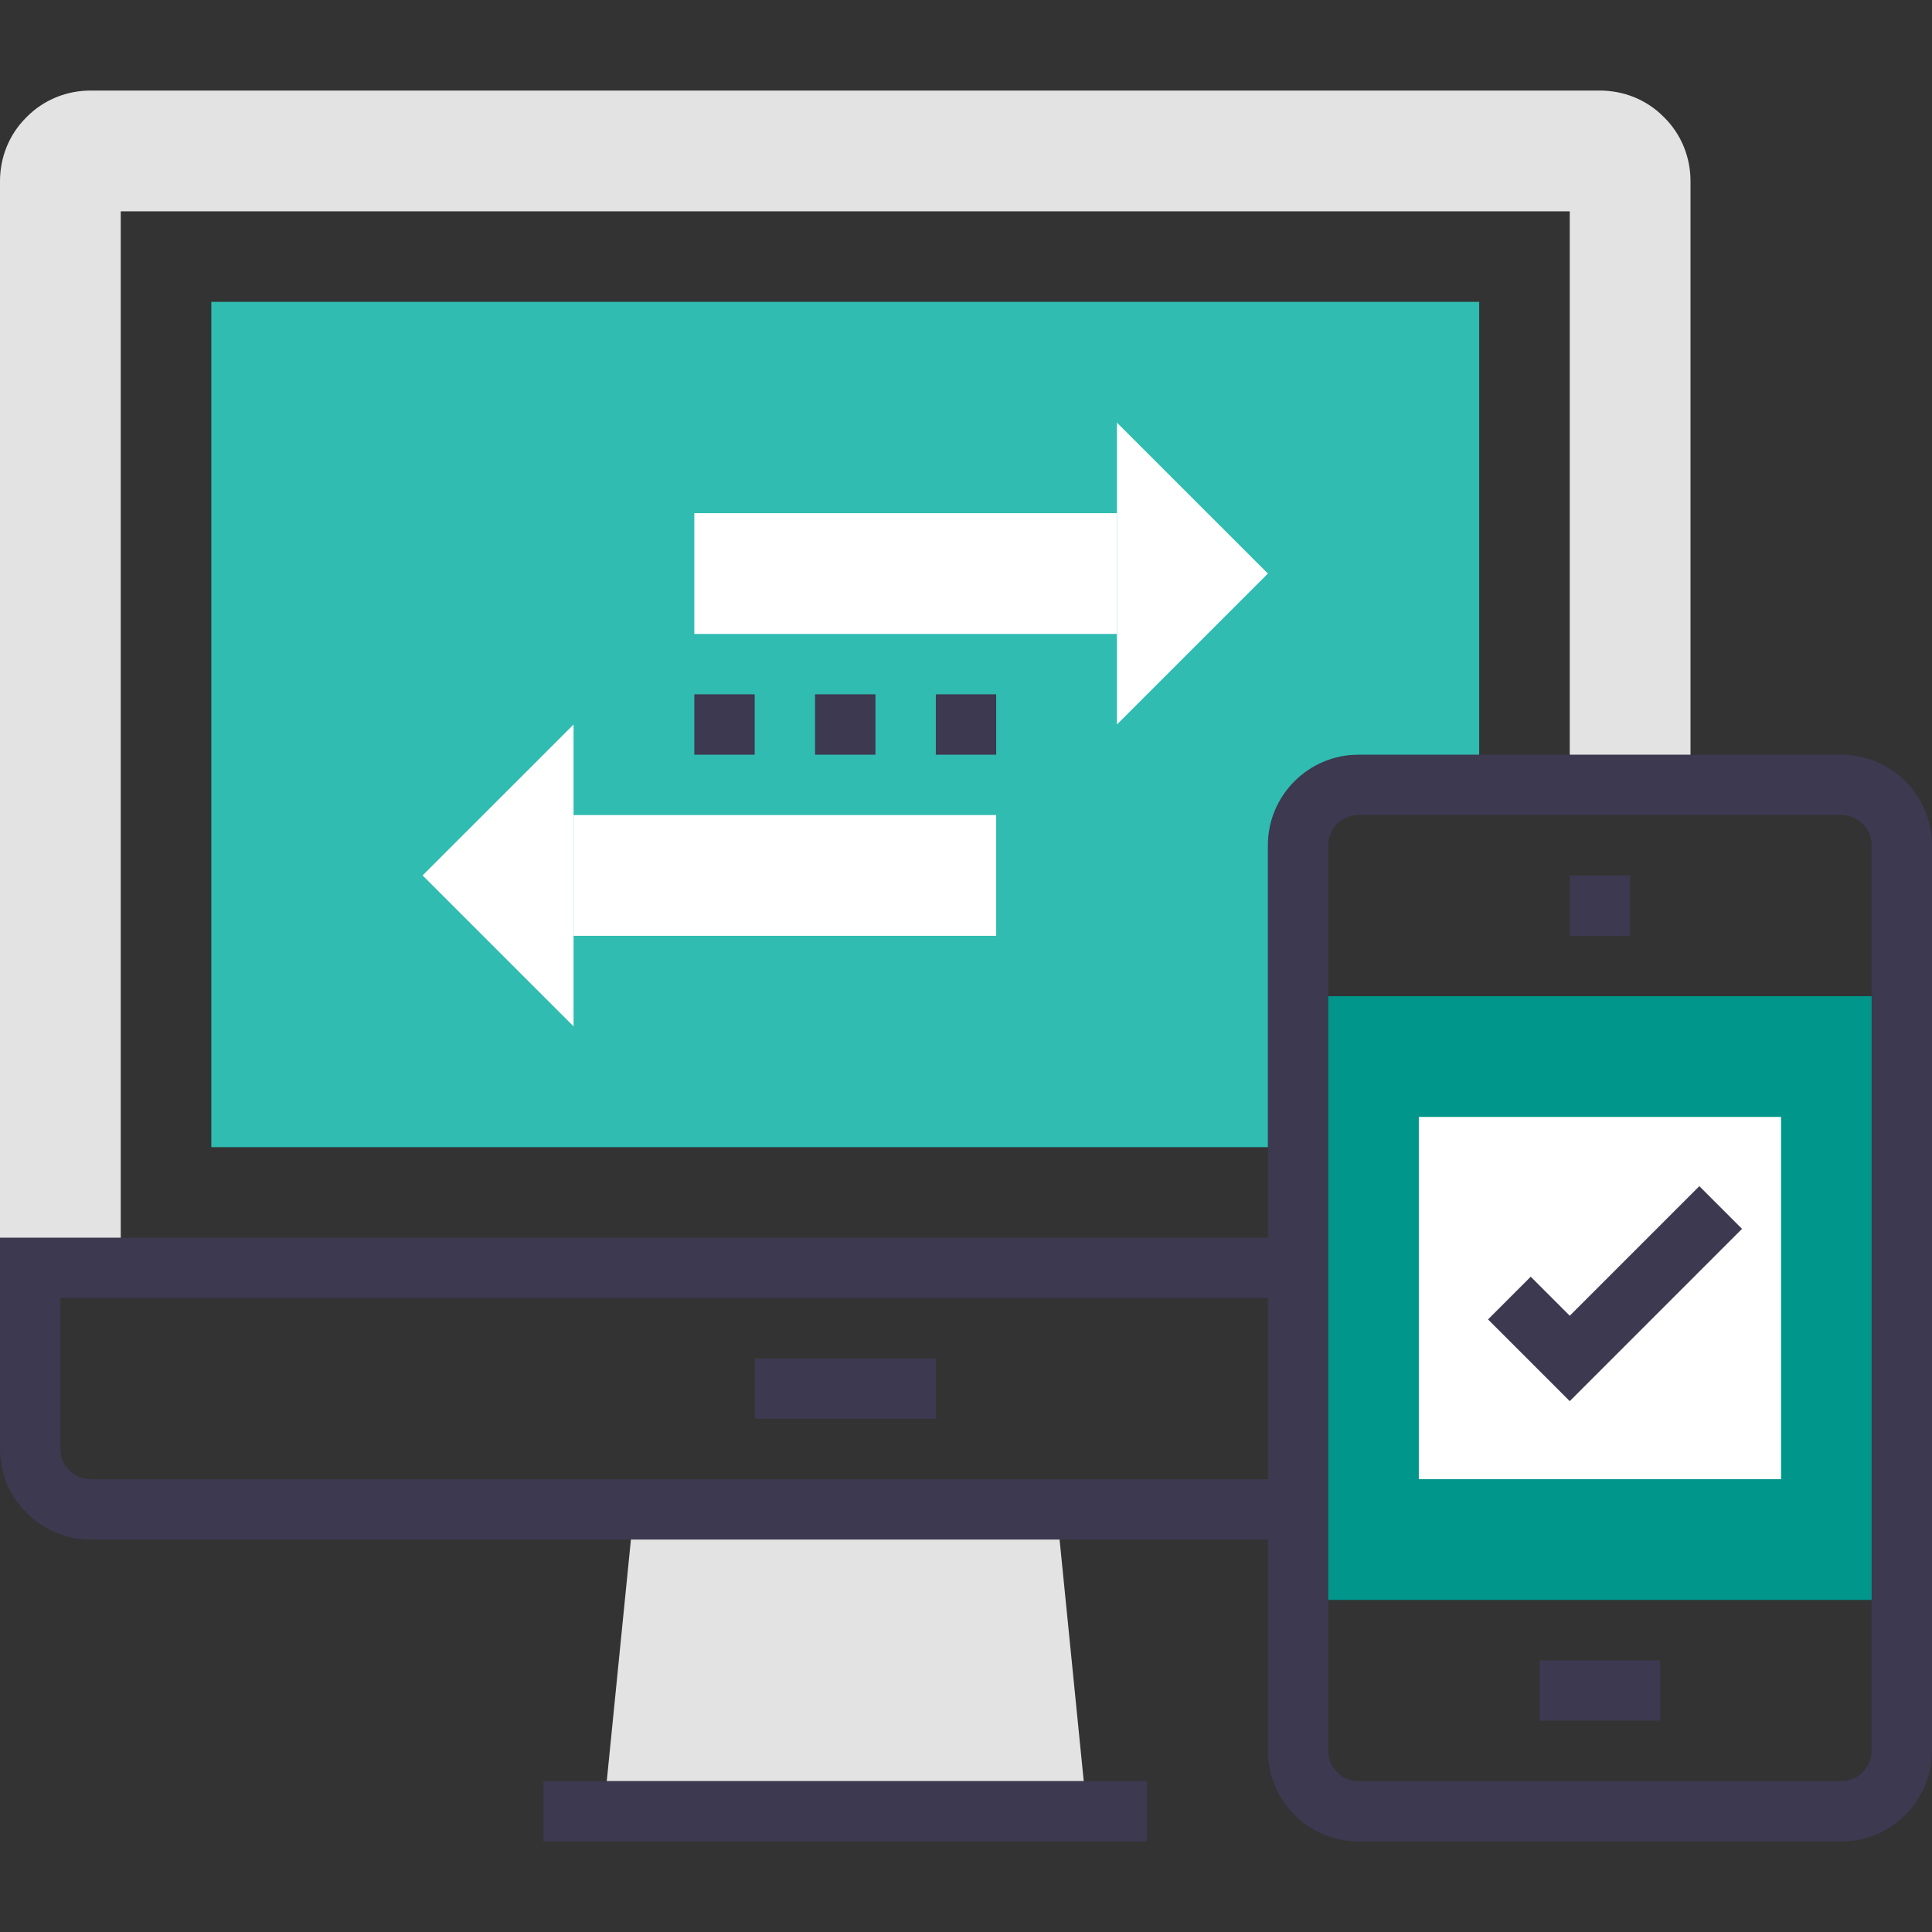
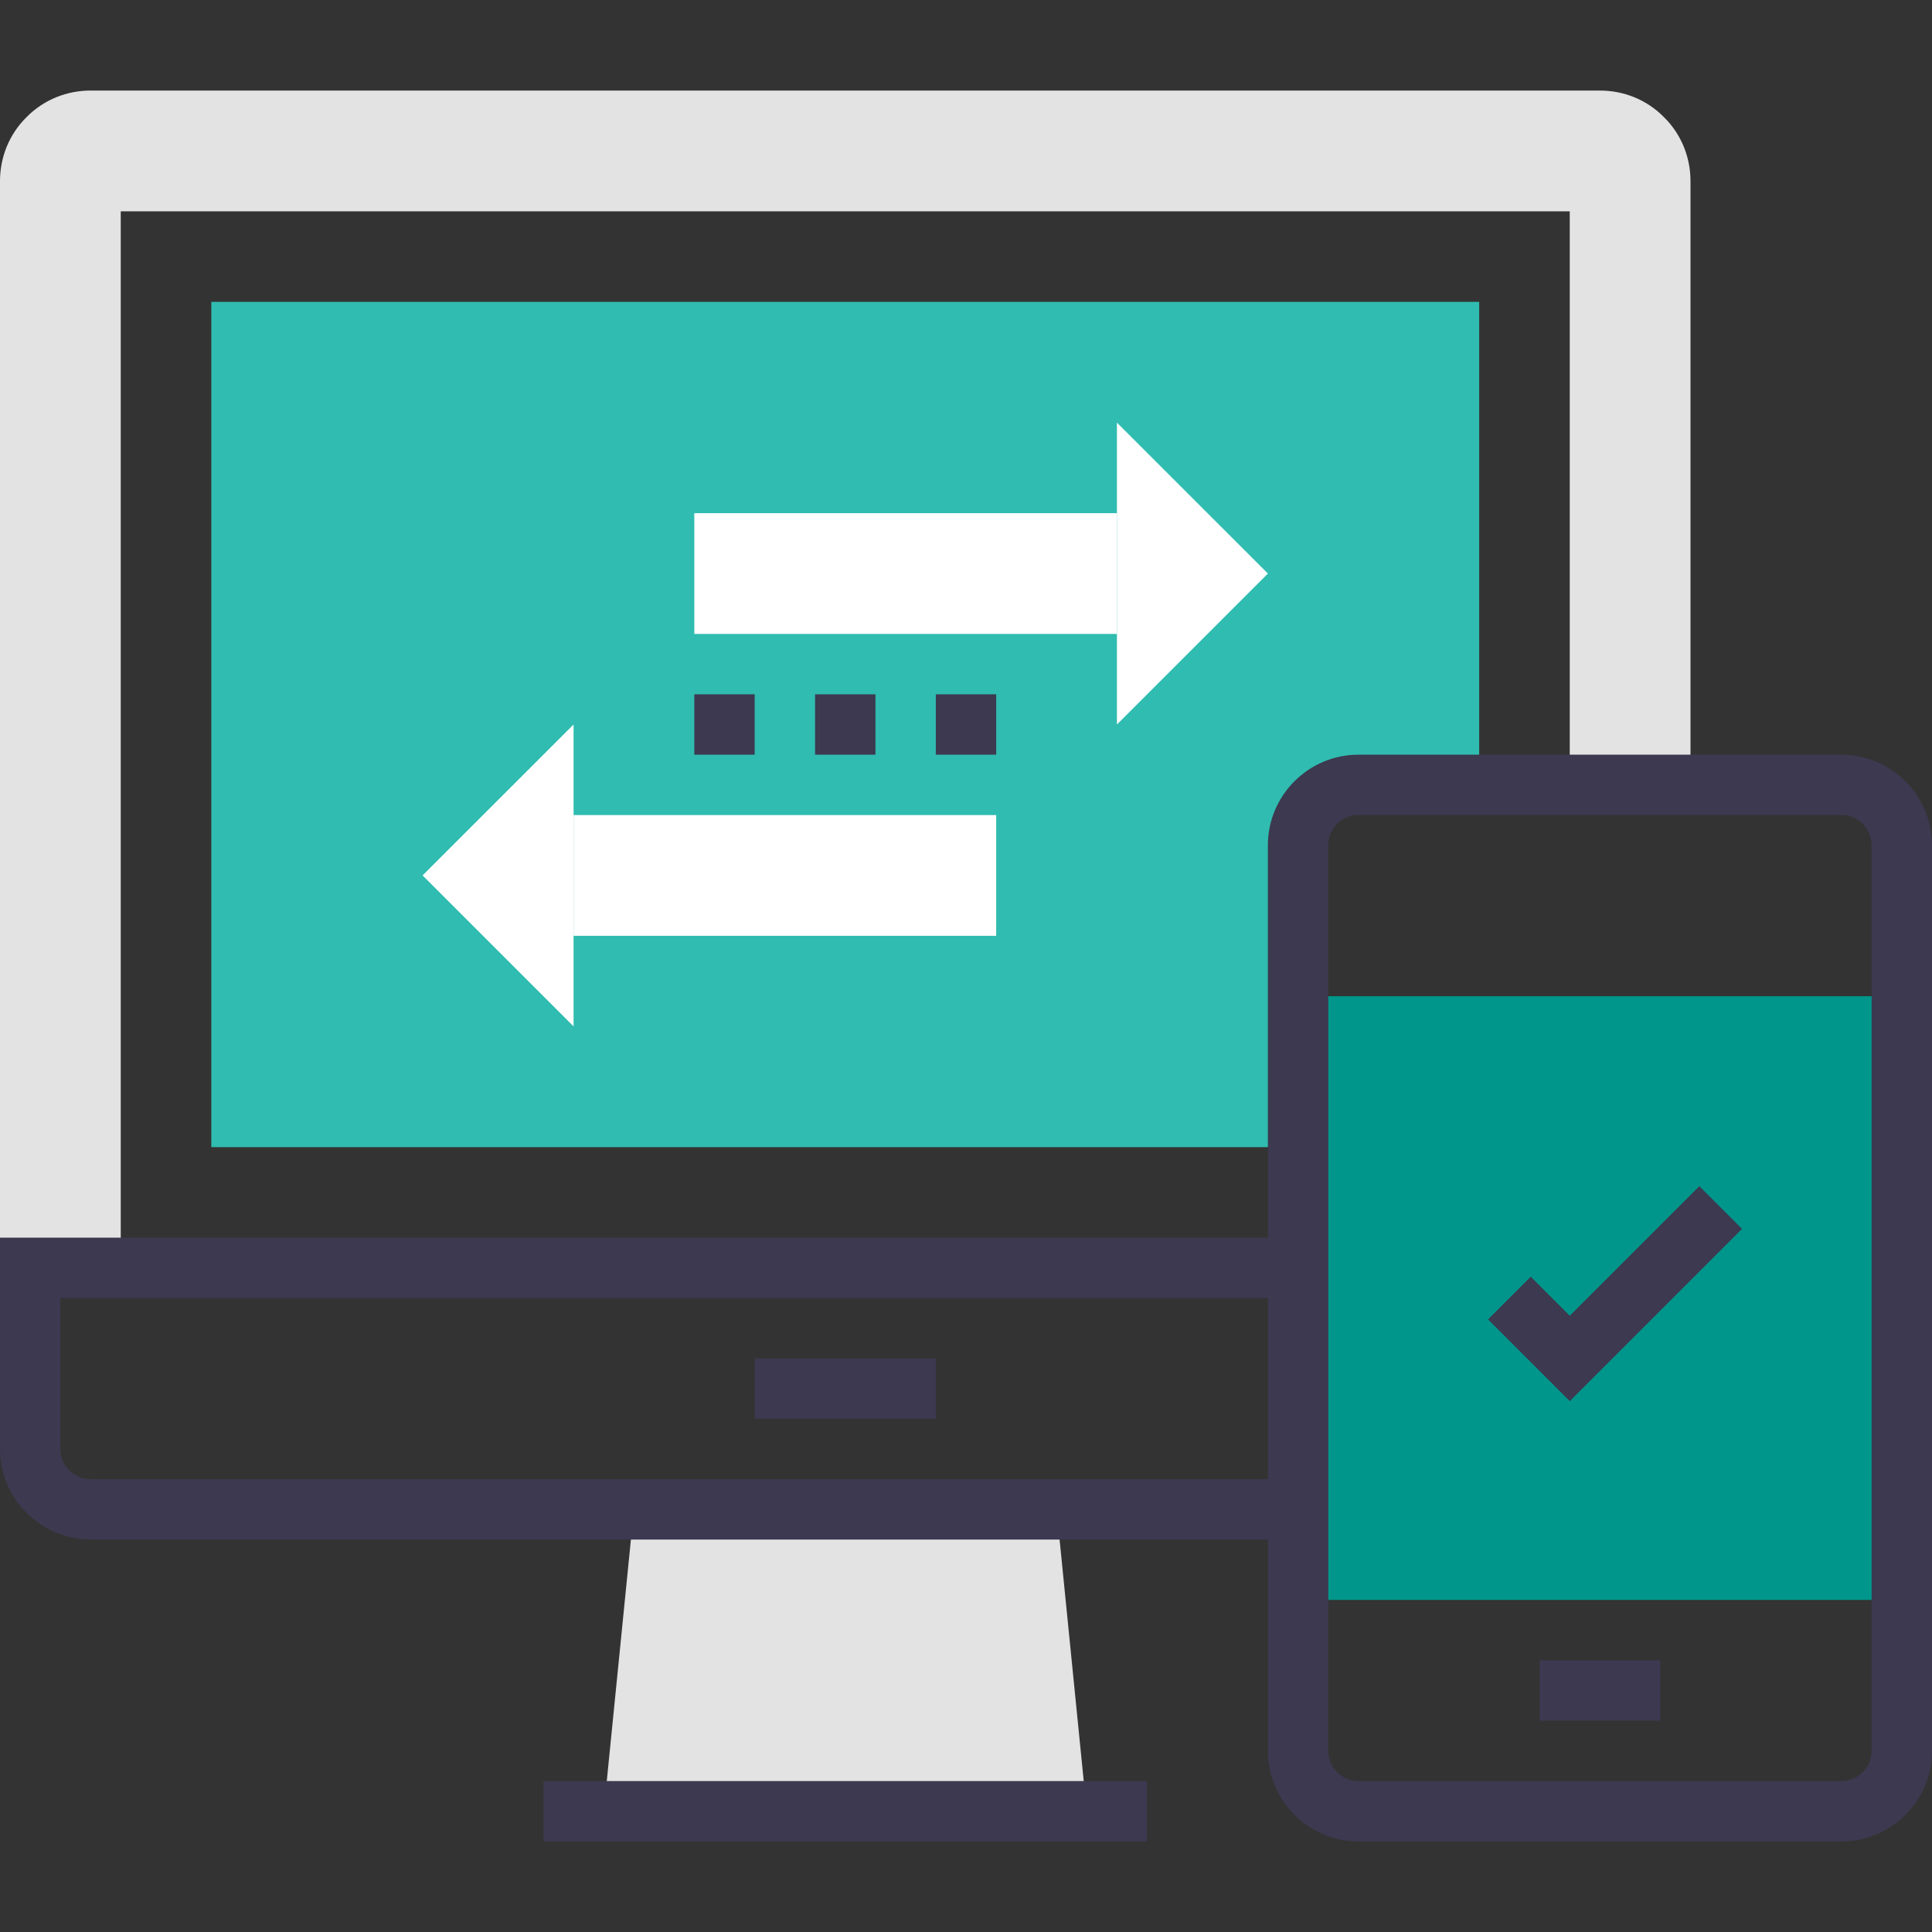
<svg xmlns="http://www.w3.org/2000/svg" version="1.1" id="Layer_1" x="0px" y="0px" width="64px" height="64px" viewBox="0 0 64 64" enable-background="new 0 0 64 64" xml:space="preserve">
  <rect x="0" y="0" width="64" height="64" fill="#333333" stroke="none" />
  <g>
    <g>
      <polygon fill="#E3E3E3" points="36,60 20,60 21,50 35,50   " />
      <line fill="none" stroke="#3C3950" stroke-width="2" stroke-miterlimit="10" x1="38" y1="60" x2="18" y2="60" />
      <path fill="#E3E3E3" d="M56,6v20h-4V7H4v35H0V6c0-0.77,0.29-1.54,0.88-2.12C1.46,3.29,2.23,3,3,3h50c0.77,0,1.54,0.29,2.12,0.88    C55.71,4.46,56,5.23,56,6z" />
      <line fill="none" stroke="#3C3950" stroke-width="2" stroke-miterlimit="10" x1="31" y1="46" x2="25" y2="46" />
      <path fill="none" stroke="#3C3950" stroke-width="2" stroke-miterlimit="10" d="M43,50H3c-0.51,0-1.02-0.2-1.41-0.59    C1.19,49.02,1,48.51,1,48v-6h42" />
      <path fill="#30BCB0" d="M49,10v16h-4c-1.1,0-2,0.9-2,2v10H7V10H49z" />
    </g>
    <g>
      <g>
        <g>
          <rect x="23" y="17" fill="#FFFFFF" width="14" height="4" />
          <polygon fill="#FFFFFF" points="37,14 37,24 42.001,19     " />
        </g>
        <g>
          <rect x="19" y="27" fill="#FFFFFF" width="14" height="4" />
          <polygon fill="#FFFFFF" points="19,34 19,24 13.999,29     " />
        </g>
      </g>
      <g>
        <line fill="none" stroke="#3C3950" stroke-width="2" stroke-miterlimit="10" x1="23" y1="24" x2="25" y2="24" />
        <line fill="none" stroke="#3C3950" stroke-width="2" stroke-miterlimit="10" x1="27" y1="24" x2="29" y2="24" />
        <line fill="none" stroke="#3C3950" stroke-width="2" stroke-miterlimit="10" x1="31" y1="24" x2="33" y2="24" />
      </g>
    </g>
    <g>
      <g>
        <rect x="43" y="33" fill="#00968B" width="20" height="20" />
        <path fill="none" stroke="#3C3950" stroke-width="2" stroke-miterlimit="10" d="M63,28c0-1.1-0.9-2-2-2H45c-1.1,0-2,0.9-2,2v30     c0,1.1,0.9,2,2,2h16c1.1,0,2-0.9,2-2V28z" />
        <line fill="none" stroke="#3C3950" stroke-width="2" stroke-miterlimit="10" x1="51" y1="56" x2="55" y2="56" />
-         <line fill="none" stroke="#3C3950" stroke-width="2" stroke-miterlimit="10" x1="54" y1="30" x2="52" y2="30" />
      </g>
      <g>
-         <rect x="47" y="37" fill="#FFFFFF" width="12" height="12" />
        <polyline fill="none" stroke="#3C3950" stroke-width="2" stroke-miterlimit="10" points="57,40 52,45 50,43    " />
      </g>
    </g>
  </g>
</svg>